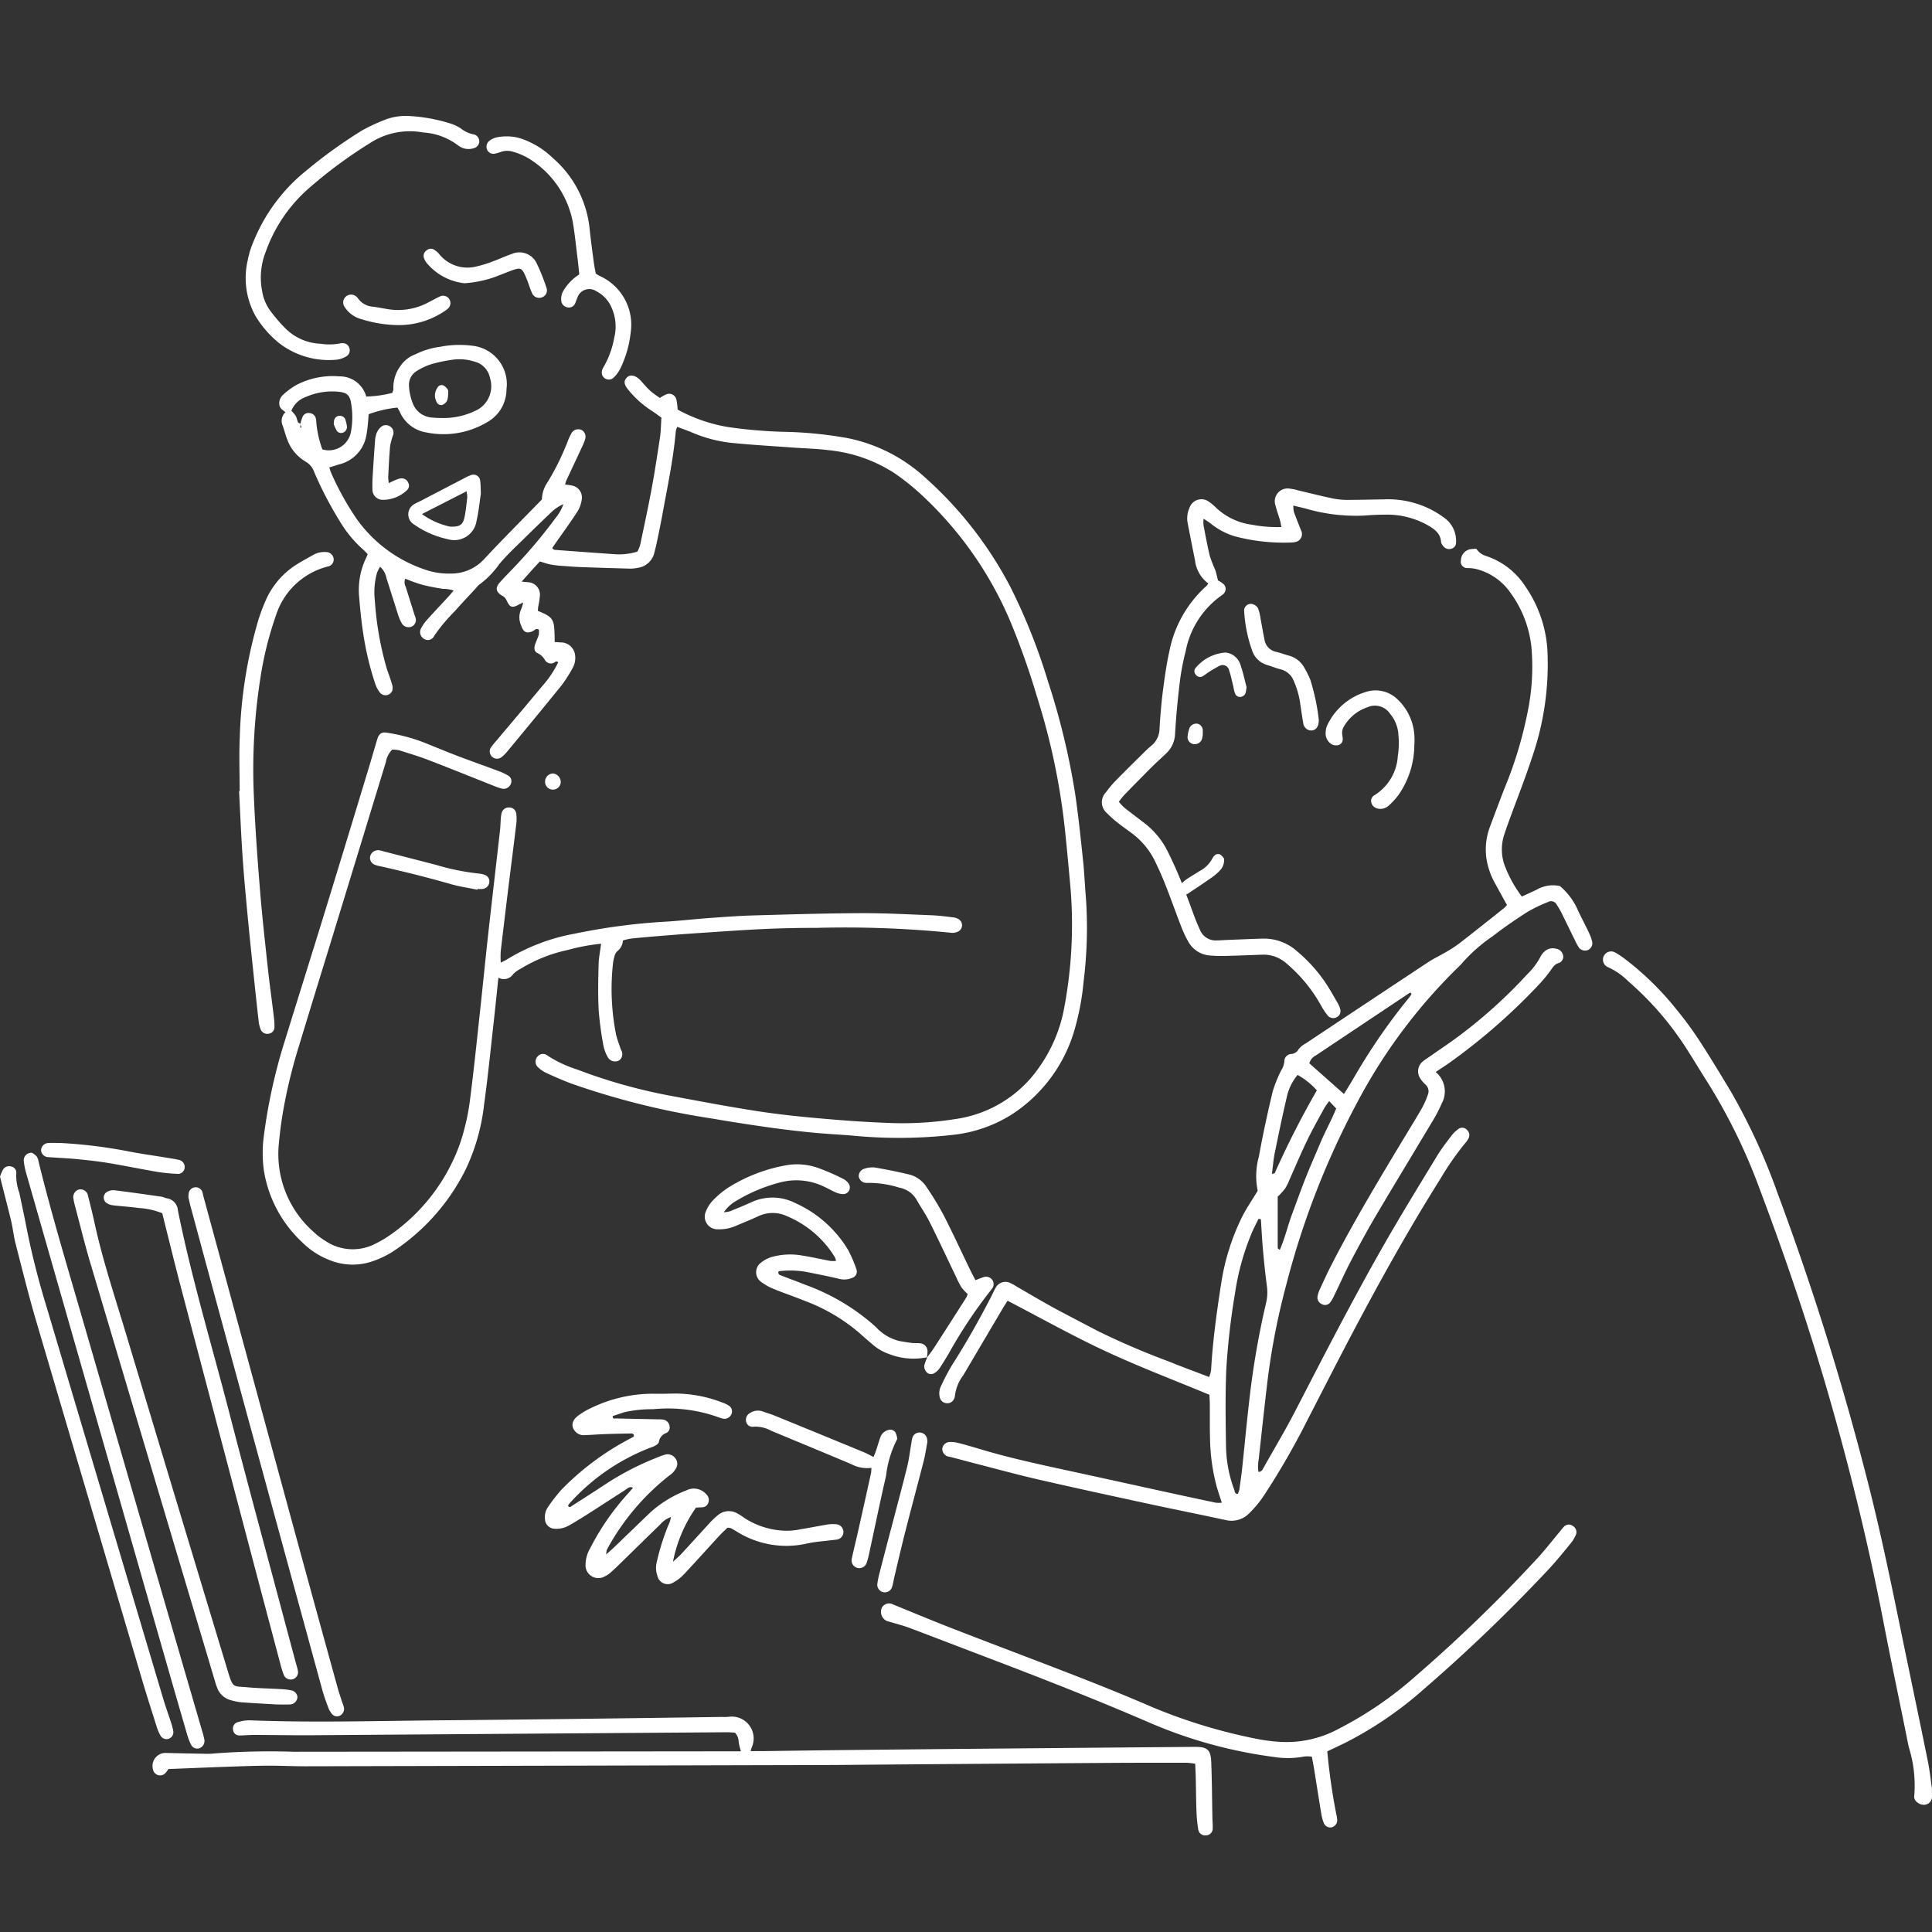
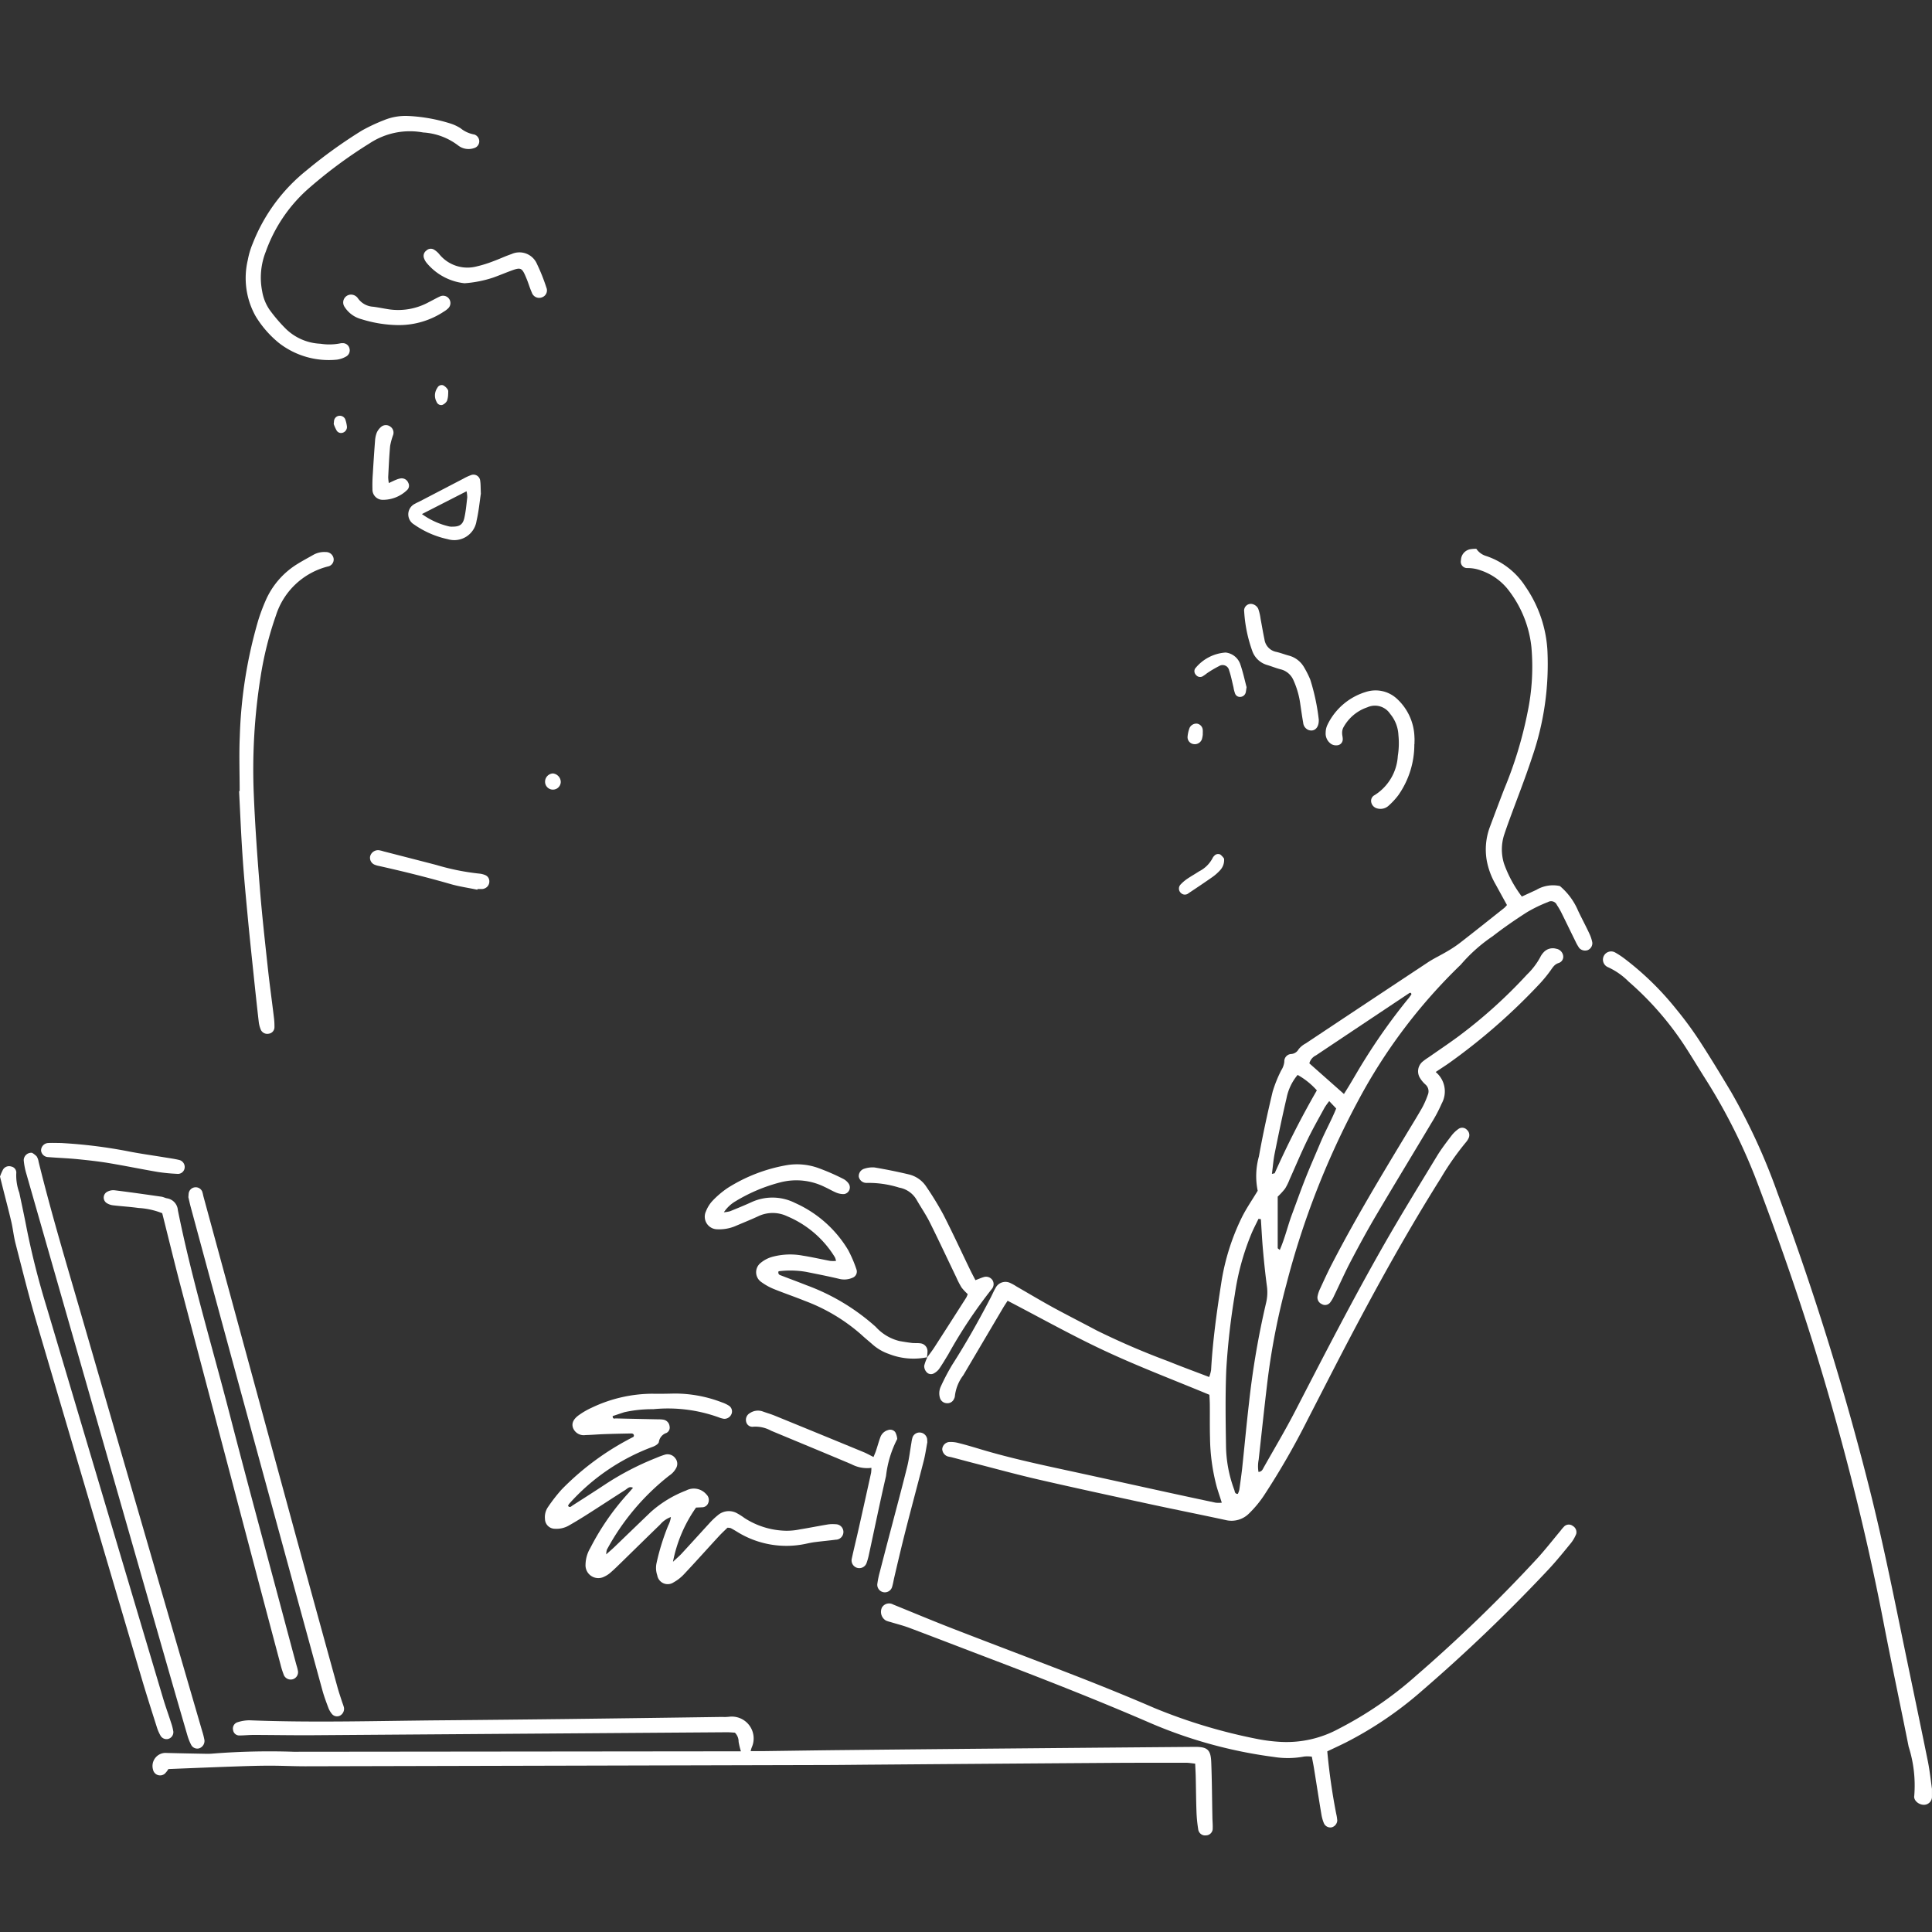
<svg xmlns="http://www.w3.org/2000/svg" width="100" height="100" viewBox="0 0 100 100">
  <rect x="0" y="0" width="100" height="100" fill="#333333" stroke="none" />
  <defs>
    <clipPath id="clip-path">
      <rect id="長方形_639" data-name="長方形 639" width="100" height="89" fill="#fff" />
    </clipPath>
  </defs>
  <g id="グループ_571" data-name="グループ 571" transform="translate(-3360 -1483)">
    <rect id="長方形_638" data-name="長方形 638" width="100" height="100" transform="translate(3360 1483)" fill="none" />
    <g id="グループ_548" data-name="グループ 548" transform="translate(3360 1489)">
      <g id="グループ_547" data-name="グループ 547" clip-path="url(#clip-path)">
-         <path id="パス_824" data-name="パス 824" d="M158.135,133.292c-.192-.128-.335-.233-.339-.444a.594.594,0,0,1,.213-.479,3.609,3.609,0,0,1,.675-.494,4.048,4.048,0,0,1,2.214-.445,1.419,1.419,0,0,1,1.4,1.044,6.05,6.05,0,0,0,1.35-.189c.027-.1.065-.157.055-.209a1.867,1.867,0,0,1,.358-1.174,1.608,1.608,0,0,1,.793-.619,3.982,3.982,0,0,1,1.261-.383,5.143,5.143,0,0,1,1.615-.062,2,2,0,0,1,1.826,2.268,1.945,1.945,0,0,1-.99,1.689,4.409,4.409,0,0,1-3.132.542,1.819,1.819,0,0,1-1.413-1.1,2.173,2.173,0,0,0-.111-.191,6.083,6.083,0,0,0-1.488.343c-.015.2-.024.378-.044.554a5.45,5.45,0,0,1-.084.592,1.876,1.876,0,0,1-1.38,1.446l-.528.163a3.1,3.1,0,0,0,.1.294,14.874,14.874,0,0,0,1.31,2.362,7.1,7.1,0,0,0,3.455,2.6,3.715,3.715,0,0,0,1.417.236,2.3,2.3,0,0,0,1.713-.727c.969-1.043,1.978-2.048,3.01-3.109a1.6,1.6,0,0,1,.263-.847,12.832,12.832,0,0,0,1.066-2.149,3.636,3.636,0,0,1,.2-.434.413.413,0,0,1,.523-.167.4.4,0,0,1,.188.46,1.8,1.8,0,0,1-.1.281c-.295.635-.593,1.268-.888,1.9a1.241,1.241,0,0,0-.051.188,2.779,2.779,0,0,1,.361.05.626.626,0,0,1,.5.714,1.547,1.547,0,0,1-.214.615c-.335.521-.7,1.023-1.057,1.532l-.261.375c.058.047.085.088.115.09q1.532.115,3.064.223a3.278,3.278,0,0,0,1.231-.129,1.927,1.927,0,0,0,.146-.352c.2-.959.41-1.918.588-2.882.164-.885.3-1.775.435-2.666.05-.334.051-.675.076-1.037-.192-.135-.364-.269-.548-.384a5.069,5.069,0,0,1-1.12-1c-.272-.314-.3-.5-.131-.683s.456-.14.72.144c.123.132.237.272.362.4a2.557,2.557,0,0,0,.268.242c.109.086.227.162.369.263a1.968,1.968,0,0,1,.3-.172.385.385,0,0,1,.56.274,4.316,4.316,0,0,1,.06.5,8.252,8.252,0,0,0,2.587.9,24.616,24.616,0,0,0,2.879.25,20.731,20.731,0,0,1,3.351.331,8.371,8.371,0,0,1,3.972,2.019,19.887,19.887,0,0,1,4.448,5.709,30.623,30.623,0,0,1,1.928,4.847,37.612,37.612,0,0,1,1.4,5.769c.172,1.147.29,2.3.413,3.457.072.677.1,1.358.157,2.036a22.409,22.409,0,0,1-.12,4.257,13.163,13.163,0,0,1-.41,2.3,7.8,7.8,0,0,1-3.28,4.59,7.12,7.12,0,0,1-3.037,1.071,24.937,24.937,0,0,1-5.233.044c-.7-.059-1.4-.091-2.1-.16q-1.138-.112-2.272-.271c-.953-.135-1.9-.281-2.853-.446a40.021,40.021,0,0,1-7.342-1.821c-.431-.163-.854-.348-1.273-.54a1.6,1.6,0,0,1-.441-.3.39.39,0,0,1-.035-.544.361.361,0,0,1,.534-.053,6.425,6.425,0,0,0,1.52.711,27.948,27.948,0,0,0,4.855,1.364c1.517.283,3.035.573,4.56.805,1.189.181,2.39.3,3.588.4q1.65.146,3.307.205a17.543,17.543,0,0,0,3.3-.212,6.327,6.327,0,0,0,4.284-2.64,7.746,7.746,0,0,0,1.324-3.127,23.225,23.225,0,0,0,.288-6.579c-.083-.917-.168-1.834-.266-2.749a34.884,34.884,0,0,0-1.428-6.742,39.325,39.325,0,0,0-1.378-3.9,19.055,19.055,0,0,0-4.631-6.593,12.514,12.514,0,0,0-1.361-1.088,7.654,7.654,0,0,0-3.43-1.2c-.616-.078-1.241-.09-1.861-.136-1.081-.08-2.165-.138-3.243-.251a7.1,7.1,0,0,1-1.968-.532c-.238-.1-.48-.184-.756-.288a1.3,1.3,0,0,0-.074.238c-.126,1.438-.429,2.849-.686,4.266-.093.512-.2,1.021-.306,1.53-.032.156-.078.31-.113.466a1.025,1.025,0,0,1-.875.8,1.755,1.755,0,0,1-.419.038q-1.264-.033-2.528-.079c-.281-.01-.561-.032-.842-.054a6.562,6.562,0,0,1-.658-.068c-.193-.035-.379-.1-.608-.17-.295.32-.6.654-.942,1.045.159.015.234.018.308.029a.644.644,0,0,1,.634.722,4.264,4.264,0,0,1-.083.532c-.012.077-.015.155-.022.228.842.358.864.4.872,1.614.132.008.266.022.4.024a.749.749,0,0,1,.659.672,1.072,1.072,0,0,1-.122.638,7.922,7.922,0,0,1-.544.863c-.944,1.17-1.9,2.328-2.862,3.488a1.8,1.8,0,0,1-.3.288.377.377,0,0,1-.545-.492,3.572,3.572,0,0,1,.3-.376c.787-.937,1.58-1.868,2.36-2.811a5.408,5.408,0,0,0,.836-1.242c-.11-.111-.173.015-.253.038a.362.362,0,0,1-.425-.143.833.833,0,0,0-.373-.362c-.186-.076-.213-.264-.142-.466.059-.169.139-.332.189-.5a.932.932,0,0,0,0-.263c-.144-.083-.2.025-.286.068-.324.166-.513.077-.626-.276a1.018,1.018,0,0,1,.008-.868,1.559,1.559,0,0,0,.093-.324c-.091.043-.138.062-.182.086-.384.216-.5.189-.681-.212a.5.5,0,0,0-.239-.234c-.316-.2-.345-.4-.1-.685.183-.213.386-.408.577-.613a26.387,26.387,0,0,0,2.331-2.753,2.176,2.176,0,0,0,.376-.68,2.208,2.208,0,0,0-.676.469q-.654.622-1.3,1.257c-.456.452-.934.888-1.342,1.38a4.468,4.468,0,0,1-1.025,1.051.925.925,0,0,0-.166.174c-.367.4-.742.79-1.1,1.2a8.991,8.991,0,0,0-1.078,1.289.356.356,0,0,1-.515.158.405.405,0,0,1-.152-.571,2.185,2.185,0,0,1,.313-.437c.348-.388.708-.766,1.061-1.15.092-.1.178-.2.3-.347a1.663,1.663,0,0,0-.555-.088c-.158-.029-.317-.051-.475-.082-.177-.035-.353-.071-.528-.116-.155-.04-.308-.088-.459-.141s-.326-.125-.487-.187a.5.5,0,0,0,.029.429c.146.478.3.955.448,1.432.018.057.045.112.06.17a.379.379,0,0,1-.15.419.413.413,0,0,1-.541-.1,2.169,2.169,0,0,1-.217-.489c-.2-.628-.4-1.26-.6-1.888a1.049,1.049,0,0,0-.33-.594,2.106,2.106,0,0,0-.158.309,3.716,3.716,0,0,0-.115,1.429,16.551,16.551,0,0,0,.586,3.426c.091.306.212.6.3.909a.607.607,0,0,1,.017.345.377.377,0,0,1-.638.1,1.551,1.551,0,0,1-.249-.473,15.455,15.455,0,0,1-.622-2.625c-.094-.613-.155-1.232-.205-1.85a3.858,3.858,0,0,1,.342-1.989c.033-.071.065-.142.1-.227a2.806,2.806,0,0,0-.212-.22,6.182,6.182,0,0,1-1.256-1.526,19.21,19.21,0,0,1-1.3-2.505,1,1,0,0,0-.439-.539,2.189,2.189,0,0,1-.971-1.185c-.085-.224-.142-.459-.225-.684a.614.614,0,0,1,.151-.7m.777.61q-.009.1-.018.2l.067-.009-.058-.185a2.082,2.082,0,0,1,.127-.4.339.339,0,0,1,.362-.162.357.357,0,0,1,.305.254,1.571,1.571,0,0,1,.036.3,5.62,5.62,0,0,0,.306,1.324,1.166,1.166,0,0,0,1.487-.944,4.168,4.168,0,0,0,.013-1.376c-.066-.482-.208-.623-.691-.666a3.391,3.391,0,0,0-1.7.288,1.226,1.226,0,0,0-.711.7,1.707,1.707,0,0,1,.222.261c.058.1.072.228.122.335.018.038.088.05.133.076m7.232-.3a3.784,3.784,0,0,0,1.79-.362,1.39,1.39,0,0,0,.784-1.693,1.089,1.089,0,0,0-.82-.866,2.511,2.511,0,0,0-1.071-.1,8.073,8.073,0,0,0-1.116.227,3.249,3.249,0,0,0-.759.346.834.834,0,0,0-.429.8,2.786,2.786,0,0,0,.189.873,1.139,1.139,0,0,0,1,.753,3.813,3.813,0,0,0,.436.022" transform="translate(-143.341 -117.949)" fill="#fff" fill-rule="evenodd" />
        <path id="パス_825" data-name="パス 825" d="M545.377,294.771c-.1-.321-.187-.566-.259-.815a10.3,10.3,0,0,1-.349-2.552c-.016-.56-.005-1.122-.01-1.683,0-.178-.014-.356-.021-.531-1.8-.749-3.6-1.431-5.345-2.242-1.724-.8-3.386-1.736-5.1-2.625-.078.122-.167.252-.247.388q-1.024,1.733-2.047,3.467a2.184,2.184,0,0,0-.437,1.1.324.324,0,0,1-.039.113.368.368,0,0,1-.382.234.381.381,0,0,1-.352-.279.828.828,0,0,1,.047-.587,11.187,11.187,0,0,1,.584-1.113c.725-1.131,1.382-2.3,2-3.492.083-.16.152-.328.243-.483a.574.574,0,0,1,.771-.266,2.38,2.38,0,0,1,.314.175c.643.37,1.28.751,1.93,1.107.739.4,1.492.783,2.235,1.178a39.3,39.3,0,0,0,3.7,1.592c.686.279,1.382.533,2.112.813a1.844,1.844,0,0,0,.1-.36c.083-1.5.29-2.988.521-4.472a11.743,11.743,0,0,1,1.068-3.426c.229-.463.528-.892.823-1.382a3.783,3.783,0,0,1,.064-1.78c.2-1.122.445-2.237.709-3.346a6.68,6.68,0,0,1,.446-1.109,1.014,1.014,0,0,0,.159-.444.376.376,0,0,1,.365-.4.472.472,0,0,0,.375-.248,1.2,1.2,0,0,1,.368-.3q3.157-2.1,6.319-4.193c.316-.209.664-.37.99-.564a6.268,6.268,0,0,0,.65-.428c.776-.6,1.545-1.216,2.315-1.826a1.514,1.514,0,0,0,.142-.152c-.2-.362-.4-.726-.6-1.092a3.851,3.851,0,0,1-.45-1.235,3.336,3.336,0,0,1,.166-1.714c.246-.656.49-1.312.743-1.965a20.867,20.867,0,0,0,1.205-3.956,11.559,11.559,0,0,0,.2-3.405,5.8,5.8,0,0,0-1.136-2.868,3.045,3.045,0,0,0-1.482-1.085,1.938,1.938,0,0,0-.7-.12.329.329,0,0,1-.327-.409.588.588,0,0,1,.516-.572,2.011,2.011,0,0,1,.279-.018.925.925,0,0,0,.482.365,3.859,3.859,0,0,1,2.057,1.585,6.459,6.459,0,0,1,1.141,3.308,14.749,14.749,0,0,1-.8,5.555c-.361,1.1-.791,2.182-1.188,3.272q-.134.366-.257.737a2.482,2.482,0,0,0,0,1.479,6.374,6.374,0,0,0,.921,1.7c.245-.113.5-.231.749-.345a1.689,1.689,0,0,1,1.22-.2,3.413,3.413,0,0,1,.947,1.287c.19.4.4.787.584,1.186a1.9,1.9,0,0,1,.148.453.389.389,0,0,1-.23.388.413.413,0,0,1-.442-.1,2.27,2.27,0,0,1-.206-.362c-.24-.484-.473-.972-.714-1.456a3.667,3.667,0,0,0-.241-.415.326.326,0,0,0-.464-.151,7.294,7.294,0,0,0-1.081.523c-.608.388-1.205.8-1.773,1.241a8.278,8.278,0,0,0-1.656,1.475,28.165,28.165,0,0,0-5.331,7.075,42.426,42.426,0,0,0-3.7,9.483,36.136,36.136,0,0,0-.983,5.063c-.16,1.331-.3,2.665-.448,4a1.777,1.777,0,0,0-.01.636c.178-.013.217-.135.271-.232.541-.96,1.106-1.907,1.612-2.884,1.509-2.917,3.008-5.84,4.639-8.693.875-1.53,1.8-3.032,2.715-4.538.228-.376.5-.726.766-1.077a1.7,1.7,0,0,1,.346-.328.332.332,0,0,1,.439.044.363.363,0,0,1,.086.437.945.945,0,0,1-.13.2,14.415,14.415,0,0,0-1.31,1.869c-1.7,2.7-3.241,5.484-4.723,8.3-.736,1.4-1.453,2.811-2.178,4.217a39.381,39.381,0,0,1-2.247,3.9,5.676,5.676,0,0,1-.763.923,1.279,1.279,0,0,1-1.216.354c-1.312-.285-2.63-.545-3.942-.829-1.92-.415-3.84-.83-5.754-1.27-1.113-.256-2.215-.559-3.321-.843-.389-.1-.775-.206-1.163-.307-.077-.02-.16-.027-.234-.054a.424.424,0,0,1-.262-.37.4.4,0,0,1,.34-.366,1.517,1.517,0,0,1,.473.043c.407.1.811.222,1.214.343,1.461.436,2.949.759,4.438,1.081,1.743.377,3.485.763,5.228,1.144q1.233.269,2.469.53a1.855,1.855,0,0,0,.3,0M547.4,280.1l-.121-.017c-.12.249-.249.493-.357.747a12.992,12.992,0,0,0-.869,3.171,36.425,36.425,0,0,0-.441,3.872c-.056,1.318-.036,2.64-.015,3.96a6.741,6.741,0,0,0,.432,2.287c.028.075.014.2.18.2a1.112,1.112,0,0,0,.077-.215c.052-.356.1-.712.143-1.07.121-1.133.224-2.268.356-3.4a43.115,43.115,0,0,1,.886-5.2,2.348,2.348,0,0,0,.04-.887c-.081-.614-.146-1.231-.2-1.847-.048-.532-.074-1.067-.109-1.6m4.3-6.48c.116-.186.2-.319.282-.454.267-.445.525-.9.8-1.335a30.617,30.617,0,0,1,2.225-3.12.966.966,0,0,0,.11-.142c.03-.057.131-.111.028-.189a.193.193,0,0,0-.059.015q-2.42,1.612-4.838,3.228a.634.634,0,0,0-.339.411l1.791,1.586m-.763.369a3.727,3.727,0,0,0-.238.333c-.306.562-.624,1.118-.9,1.693-.323.665-.608,1.348-.911,2.023a2.864,2.864,0,0,1-.238.483,3.829,3.829,0,0,1-.379.412c0,.9,0,1.781,0,2.66,0,.023.047.046.106.1.269-.611.411-1.249.638-1.856s.45-1.24.693-1.853.511-1.216.766-1.824.578-1.178.824-1.79l-.361-.381m-2.966,3.767c.11-.028.139-.027.145-.038a46.187,46.187,0,0,1,2.181-4.285,3.814,3.814,0,0,0-.995-.8,2.66,2.66,0,0,0-.573,1.2c-.224.952-.422,1.911-.616,2.87-.067.33-.091.669-.141,1.051" transform="translate(-482.139 -222.996)" fill="#fff" fill-rule="evenodd" />
-         <path id="パス_826" data-name="パス 826" d="M160.794,361.53c.13-.065.22-.1.3-.152a10.168,10.168,0,0,1,3.519-1.344,31.959,31.959,0,0,1,4.709-.623c.741-.044,1.48-.131,2.221-.185.781-.057,1.563-.117,2.346-.139,1.848-.053,3.7-.108,5.544-.117,1.225-.005,2.45.062,3.675.11.381.015.76.066,1.139.112a.643.643,0,0,1,.274.107.365.365,0,0,1-.023.607.675.675,0,0,1-.465.072,55.189,55.189,0,0,0-6.861-.247c-.884,0-1.769.016-2.652.055-1.063.047-2.125.124-3.187.194-.721.047-1.442.1-2.163.159q-.811.064-1.62.145a3.51,3.51,0,0,0-.432.1.759.759,0,0,1-.291.558.466.466,0,0,0-.139.251,1.92,1.92,0,0,0-.086.411,12.106,12.106,0,0,0,.162,3.646c.056.252.155.495.236.741.012.038.037.071.05.109a.4.4,0,0,1-.118.485.43.43,0,0,1-.582-.138,1.909,1.909,0,0,1-.237-.61,16.513,16.513,0,0,1-.248-1.842c-.042-.778-.025-1.561-.006-2.342.008-.354.081-.708.129-1.1a10.28,10.28,0,0,0-1.72.322,7.734,7.734,0,0,0-2.447.975,1.409,1.409,0,0,0-.387.281.578.578,0,0,1-.76.18c-.084.795-.16,1.55-.244,2.305-.16,1.432-.305,2.866-.5,4.294a10.569,10.569,0,0,1-.953,3.333,10.871,10.871,0,0,1-3.645,4.162,4.787,4.787,0,0,1-1.182.586,3.152,3.152,0,0,1-2.236-.073,4.079,4.079,0,0,1-1.4-.917,6.469,6.469,0,0,1-1.976-3.695,6.586,6.586,0,0,1-.013-1.737,28.554,28.554,0,0,1,1.108-5.035c.667-2.16,1.346-4.316,2.011-6.477q1.129-3.671,2.242-7.348c.174-.572.341-1.145.51-1.719.088-.3.225-.411.522-.359a9.233,9.233,0,0,1,1.857.488c.614.245,1.225.5,1.843.735.674.257,1.355.495,2.031.748a3.125,3.125,0,0,1,.541.252.337.337,0,0,1,.128.423.4.4,0,0,1-.432.254,2.542,2.542,0,0,1-.4-.131c-1.137-.449-2.27-.91-3.411-1.348-.5-.194-1.022-.35-1.538-.513a1.677,1.677,0,0,0-.359-.033,1.166,1.166,0,0,0-.326.635q-1.262,4.133-2.528,8.265c-.656,2.143-1.32,4.283-1.969,6.427a27.01,27.01,0,0,0-.854,3.557c-.085.533-.153,1.07-.2,1.608a5.369,5.369,0,0,0,1.8,4.463,3.6,3.6,0,0,0,.619.474,2.537,2.537,0,0,0,2.633.12,5.363,5.363,0,0,0,.723-.43,9.725,9.725,0,0,0,3.6-4.7,11.621,11.621,0,0,0,.534-2.337c.189-1.469.341-2.942.5-4.414.15-1.373.284-2.748.436-4.121.2-1.79.41-3.579.612-5.369.022-.2.024-.4.04-.6a1.454,1.454,0,0,1,.044-.3.381.381,0,0,1,.409-.283.363.363,0,0,1,.352.346,2.265,2.265,0,0,1,0,.479c-.129,1.073-.266,2.145-.4,3.218q-.208,1.7-.409,3.4a5.462,5.462,0,0,0,0,.577" transform="translate(-134.877 -317.705)" fill="#fff" fill-rule="evenodd" />
        <path id="パス_827" data-name="パス 827" d="M117.186,909.139c.222,0,.421,0,.62,0,1.407-.018,2.813-.041,4.219-.055q4.31-.045,8.62-.083,4.762-.043,9.524-.082c.655-.005.835.139.861.783.038.94.041,1.882.06,2.823,0,.2.024.4.016.6a.352.352,0,0,1-.32.373.364.364,0,0,1-.431-.322,7.193,7.193,0,0,1-.088-.9c-.022-.6-.025-1.2-.039-1.8-.005-.217-.018-.434-.029-.689-.177-.018-.33-.046-.482-.047-1.246,0-2.492,0-3.738.007q-6.148.042-12.3.091c-.844.006-1.688.017-2.532.02q-13.5.035-27.006.066c-.623,0-1.245-.033-1.868-.031-.642,0-1.285.024-1.927.046-1.083.038-2.165.083-3.293.128a1.217,1.217,0,0,1-.181.235.374.374,0,0,1-.613-.2.677.677,0,0,1,.711-.868q.993.025,1.986.042a3.259,3.259,0,0,0,.422-.012,37.481,37.481,0,0,1,4.156-.092l22.546-.023h.607a3.871,3.871,0,0,1-.12-.494.649.649,0,0,0-.193-.472c-.119-.006-.277-.023-.434-.021q-10.7.076-21.4.154c-1.025.007-2.049-.013-3.074-.015-.241,0-.481.026-.722.027a.32.32,0,0,1-.341-.274.341.341,0,0,1,.2-.4,2.024,2.024,0,0,1,.644-.111c3.355.133,6.71.026,10.064,0q3.1-.028,6.209-.064,4.1-.05,8.2-.11a2.09,2.09,0,0,0,.361-.01,1.132,1.132,0,0,1,1.164,1.592,1.491,1.491,0,0,0-.055.192" transform="translate(-78.337 -824.501)" fill="#fff" fill-rule="evenodd" />
        <path id="パス_828" data-name="パス 828" d="M314.519,733.1c.206-.193.323-.29.426-.4.49-.53.974-1.066,1.464-1.6a3.81,3.81,0,0,1,.436-.413.871.871,0,0,1,1.014-.082,3.276,3.276,0,0,1,.354.228,4.1,4.1,0,0,0,2.1.661,3.274,3.274,0,0,0,.775-.07c.475-.076.947-.172,1.422-.251a1.628,1.628,0,0,1,.42-.015.4.4,0,1,1,.018.8c-.358.046-.717.079-1.075.124-.159.02-.316.053-.472.087a4.827,4.827,0,0,1-3.579-.629c-.1-.06-.206-.124-.312-.179a.688.688,0,0,0-.173-.022c-.13.128-.291.274-.438.434-.6.649-1.186,1.308-1.79,1.95a2.191,2.191,0,0,1-.559.443.547.547,0,0,1-.846-.363,1.184,1.184,0,0,1-.034-.649,11.846,11.846,0,0,1,.607-1.945,1.262,1.262,0,0,0,.132-.424,1.327,1.327,0,0,0-.561.394c-.664.641-1.321,1.289-1.981,1.933-.187.182-.372.366-.569.537a1.324,1.324,0,0,1-.35.228.663.663,0,0,1-.957-.632,1.741,1.741,0,0,1,.247-.856,12.976,12.976,0,0,1,1.9-2.764c.105-.111.2-.229.311-.351-.189-.1-.291.042-.4.109-.628.4-1.247.806-1.872,1.205-.338.216-.679.427-1.028.625a1.29,1.29,0,0,1-.751.179.513.513,0,0,1-.506-.5.918.918,0,0,1,.159-.628,8.572,8.572,0,0,1,.7-.9,14.072,14.072,0,0,1,3.4-2.56c.1-.059.213-.11.318-.168.014-.008.018-.035.026-.052,0-.11-.079-.126-.159-.124-.461.009-.923.018-1.384.035-.321.011-.642.041-.963.048a.594.594,0,0,1-.638-.352c-.1-.246.006-.483.323-.7a3.842,3.842,0,0,1,.625-.359,7.362,7.362,0,0,1,3.138-.729c.381.008.764,0,1.145-.009a6.782,6.782,0,0,1,2.47.457,1.676,1.676,0,0,1,.375.181.354.354,0,0,1,.115.43.4.4,0,0,1-.382.24,1.31,1.31,0,0,1-.287-.081,7.754,7.754,0,0,0-3.378-.417,6.577,6.577,0,0,0-1.493.155c-.207.066-.411.138-.606.2,0,.18.109.121.166.122.743.019,1.486.033,2.229.048a1.332,1.332,0,0,1,.24.019.384.384,0,0,1,.308.329.313.313,0,0,1-.162.357.577.577,0,0,0-.39.469c-.021.1-.19.2-.312.245a10.836,10.836,0,0,0-4.328,2.95.506.506,0,0,0-.062.106c.089.128.169.025.237-.019.575-.367,1.15-.734,1.718-1.11a14.566,14.566,0,0,1,2.613-1.352,4.325,4.325,0,0,1,.451-.167.491.491,0,0,1,.534.188.451.451,0,0,1,.044.506,1.061,1.061,0,0,1-.358.39,12.261,12.261,0,0,0-3.229,3.838.978.978,0,0,0-.033.24c.181-.162.311-.273.434-.391q.933-.9,1.864-1.795a5.947,5.947,0,0,1,1.84-1.121.85.85,0,0,1,1.044.2.4.4,0,0,1,.1.442.339.339,0,0,1-.323.228c-.1.006-.2.009-.31.015a7.258,7.258,0,0,0-1.192,2.795" transform="translate(-279.684 -658.264)" fill="#fff" fill-rule="evenodd" />
-         <path id="パス_829" data-name="パス 829" d="M628.191,216.179a1.722,1.722,0,0,1-.69-1.2c-.132-.646-.258-1.293-.384-1.941a1.307,1.307,0,0,1,.094-.765.652.652,0,0,1,1.035-.307,2.246,2.246,0,0,1,.323.269,3.319,3.319,0,0,0,1.868.9,6.987,6.987,0,0,0,1.534.121c-.028-.14-.043-.251-.074-.357-.072-.25-.168-.494-.226-.746a.662.662,0,0,1,.741-.882,2.358,2.358,0,0,1,.411.084c.585.137,1.167.286,1.755.411a3.814,3.814,0,0,0,.774.085c.663,0,1.326-.019,1.988-.028a4.859,4.859,0,0,1,3.142,1.016,1.461,1.461,0,0,1,.529,1.219.315.315,0,0,1-.231.318.378.378,0,0,1-.429-.132.46.46,0,0,1-.115-.207c-.028-.5-.407-.713-.772-.92a4.324,4.324,0,0,0-2.2-.5c-.341,0-.683.021-1.024.047a9.294,9.294,0,0,1-3.033-.369c-.188-.049-.378-.091-.619-.148a1.56,1.56,0,0,0,.033.335c.116.319.245.633.369.949a.414.414,0,0,1-.3.6.743.743,0,0,1-.179.025,9.914,9.914,0,0,1-2.922-.312,3.587,3.587,0,0,1-1.271-.666,4.157,4.157,0,0,0-.377-.25,2.079,2.079,0,0,0,0,.335c.1.53.2,1.062.324,1.587a7.6,7.6,0,0,0,.28.722c.057.162.09.333.146.548a1.462,1.462,0,0,1,.282.187.346.346,0,0,1-.022.529.318.318,0,0,1-.046.039,4.587,4.587,0,0,0-1.886,2.9,12.539,12.539,0,0,0-.331,1.828c-.1.814-.169,1.633-.22,2.451a1.445,1.445,0,0,1-.451,1.012c-.247.235-.5.461-.743.7q-.744.745-1.474,1.5a3.712,3.712,0,0,0-.241.312,2.8,2.8,0,0,0,.28.3c.33.262.668.513,1,.769a4.2,4.2,0,0,1,1.228,1.461c.259.518.5,1.048.715,1.585.263.649.492,1.311.741,1.965.071.187.157.368.236.552a.872.872,0,0,0,.86.543c.18,0,.361-.017.541-.024.622-.024,1.244-.053,1.866-.07a2.569,2.569,0,0,1,1.763.661,7.9,7.9,0,0,1,1.449,1.6c.236.348.439.717.65,1.081a1.245,1.245,0,0,1,.134.33.351.351,0,0,1-.193.4.371.371,0,0,1-.444-.073,3.017,3.017,0,0,1-.338-.493,7.718,7.718,0,0,0-1.458-1.9c-.117-.11-.233-.222-.357-.323a1.782,1.782,0,0,0-1.212-.452c-.622.022-1.244.049-1.866.063a7.2,7.2,0,0,1-.9-.021,1.391,1.391,0,0,1-1.11-.732,5.763,5.763,0,0,1-.356-.759c-.282-.727-.542-1.463-.828-2.189-.161-.409-.343-.811-.534-1.207a3.974,3.974,0,0,0-1.225-1.461c-.225-.168-.457-.327-.675-.5a5.333,5.333,0,0,1-.583-.519.734.734,0,0,1-.051-1.079,5.37,5.37,0,0,1,.5-.6c.462-.473.935-.937,1.405-1.4.143-.141.286-.283.441-.409a1.156,1.156,0,0,0,.426-.887c.039-.639.089-1.279.17-1.913.092-.713.191-1.429.347-2.13A6.108,6.108,0,0,1,628.1,216.3a.819.819,0,0,0,.087-.125" transform="translate(-565.647 -191.977)" fill="#fff" fill-rule="evenodd" />
        <path id="パス_830" data-name="パス 830" d="M922.745,516.992c0,.21,0,.29,0,.37a.416.416,0,0,1-.46.439c-.251-.02-.5-.239-.456-.467a6.608,6.608,0,0,0-.291-2.54c-.428-2.158-.889-4.309-1.306-6.469-.732-3.792-1.642-7.541-2.7-11.256-1.071-3.774-2.326-7.486-3.71-11.156a29.793,29.793,0,0,0-2.716-5.544c-.4-.625-.777-1.263-1.182-1.883a16.037,16.037,0,0,0-2.882-3.294,3.609,3.609,0,0,0-1.08-.75.424.424,0,1,1,.381-.757,4.254,4.254,0,0,1,.5.33,15.175,15.175,0,0,1,2.661,2.6,18.652,18.652,0,0,1,1.177,1.594c.579.889,1.132,1.8,1.674,2.708a31.957,31.957,0,0,1,2.4,5.233,146.131,146.131,0,0,1,4.771,15.346c.614,2.445,1.121,4.912,1.628,7.381.459,2.233.931,4.463,1.384,6.7.1.509.153,1.028.209,1.416" transform="translate(-822.747 -430.387)" fill="#fff" fill-rule="evenodd" />
        <path id="パス_831" data-name="パス 831" d="M520.914,810.46a31.85,31.85,0,0,0,.461,3.222,2.125,2.125,0,0,1,.055.353.393.393,0,0,1-.287.348.365.365,0,0,1-.4-.2,2.056,2.056,0,0,1-.133-.459c-.132-.789-.254-1.581-.381-2.37-.032-.2-.072-.393-.116-.628a1.687,1.687,0,0,0-.4-.007,4.5,4.5,0,0,1-1.559.022,24.066,24.066,0,0,1-6.525-1.811c-2.743-1.184-5.524-2.272-8.316-3.334-1.349-.513-2.694-1.034-4.045-1.542-.317-.119-.649-.2-.974-.3a1.244,1.244,0,0,1-.228-.075.523.523,0,0,1-.2-.68.428.428,0,0,1,.574-.15c1.021.414,2.037.841,3.065,1.24,2.167.841,4.343,1.658,6.508,2.5,1.325.518,2.644,1.053,3.95,1.618a28.105,28.105,0,0,0,5.4,1.617,8.714,8.714,0,0,0,1.076.133,5.656,5.656,0,0,0,3.072-.678,19.222,19.222,0,0,0,4.009-2.752,78.06,78.06,0,0,0,6.307-6.112c.4-.445.773-.921,1.158-1.382a2.05,2.05,0,0,1,.194-.227.341.341,0,0,1,.444-.021.371.371,0,0,1,.175.411,1.876,1.876,0,0,1-.266.465c-.381.466-.759.935-1.169,1.374a85.805,85.805,0,0,1-6.512,6.248,19.2,19.2,0,0,1-3.97,2.705c-.32.16-.646.309-.974.466" transform="translate(-452.213 -725.801)" fill="#fff" fill-rule="evenodd" />
        <path id="パス_832" data-name="パス 832" d="M409.818,604.3a3.479,3.479,0,0,1-2-.17,2.515,2.515,0,0,1-.827-.48c-.195-.173-.4-.336-.59-.514a9.362,9.362,0,0,0-2.926-1.751c-.52-.211-1.052-.391-1.571-.6a3.035,3.035,0,0,1-.681-.375.614.614,0,0,1-.037-.988,1.622,1.622,0,0,1,.575-.308,3.542,3.542,0,0,1,1.612-.069c.475.074.944.184,1.416.272a1.769,1.769,0,0,0,.3,0,.83.83,0,0,0-.056-.186,5.289,5.289,0,0,0-2.466-2.123,1.747,1.747,0,0,0-1.511,0c-.4.185-.81.348-1.216.522a2.155,2.155,0,0,1-.882.15.653.653,0,0,1-.6-.932,1.724,1.724,0,0,1,.308-.509,4.733,4.733,0,0,1,.818-.7,8.394,8.394,0,0,1,3.126-1.19,3.267,3.267,0,0,1,1.544.153,11.534,11.534,0,0,1,1.32.574.77.77,0,0,1,.266.234.349.349,0,0,1-.238.548.963.963,0,0,1-.4-.076c-.2-.082-.395-.2-.594-.29a3.3,3.3,0,0,0-2.282-.246,8.564,8.564,0,0,0-2.32.972,1.854,1.854,0,0,0-.621.58,1.664,1.664,0,0,0,.313-.05c.371-.151.741-.3,1.107-.468a2.6,2.6,0,0,1,2.266.038,6.1,6.1,0,0,1,2.747,2.436,6.571,6.571,0,0,1,.425.99.342.342,0,0,1-.2.445,1.06,1.06,0,0,1-.7.054c-.565-.134-1.136-.246-1.706-.36a4.835,4.835,0,0,0-1.417-.031.142.142,0,0,0,.094.206c.448.174.9.339,1.347.517a11.066,11.066,0,0,1,3.586,2.156,2.432,2.432,0,0,0,1.221.732c.215.038.432.074.649.1.139.016.283,0,.421.018a.412.412,0,0,1,.385.452,2.621,2.621,0,0,1-.031.3Z" transform="translate(-361.817 -540.052)" fill="#fff" fill-rule="evenodd" />
        <path id="パス_833" data-name="パス 833" d="M13.817,587.866a1.069,1.069,0,0,1,.241.186.744.744,0,0,1,.1.28c.674,2.74,1.491,5.44,2.275,8.149q3.088,10.664,6.192,21.323a3.792,3.792,0,0,1,.117.465.406.406,0,0,1-.272.421.357.357,0,0,1-.412-.171,2.658,2.658,0,0,1-.2-.5q-.554-1.9-1.1-3.806-3.621-12.634-7.237-25.269a3.494,3.494,0,0,1-.134-.7.391.391,0,0,1,.431-.378" transform="translate(-12.159 -534.197)" fill="#fff" fill-rule="evenodd" />
-         <path id="パス_834" data-name="パス 834" d="M51.966,635.247c-.528-.032-1.15-.063-1.771-.109a3.059,3.059,0,0,1-.53-.107,1.024,1.024,0,0,1-.7-.614,3.269,3.269,0,0,1-.135-.4q-3.225-10.812-6.445-21.625c-.29-.977-.531-1.969-.793-2.955a3,3,0,0,1-.076-.352.407.407,0,0,1,.258-.481.39.39,0,0,1,.493.318c.119.464.235.93.337,1.4.423,1.938,1.051,3.818,1.621,5.714q2.637,8.764,5.289,17.523c.26.865.282.736.972.8.6.057,1.2.062,1.8.1a3.068,3.068,0,0,1,.533.069.387.387,0,0,1,.289.344.407.407,0,0,1-.336.373c-.239.021-.481.005-.815.005" transform="translate(-37.712 -553.028)" fill="#fff" fill-rule="evenodd" />
        <path id="パス_835" data-name="パス 835" d="M0,596.04a2.475,2.475,0,0,1,.159-.369.367.367,0,0,1,.422-.154.32.32,0,0,1,.261.353,2.617,2.617,0,0,0,.156,1c.133.626.268,1.251.388,1.879a41.548,41.548,0,0,0,1.035,4.066q3.009,10.117,6.022,20.233c.126.421.277.835.411,1.254a2.707,2.707,0,0,1,.118.462.364.364,0,0,1-.243.374.357.357,0,0,1-.417-.157,2.148,2.148,0,0,1-.191-.437c-.266-.838-.535-1.676-.784-2.519Q4.6,612.765,1.868,603.5c-.388-1.323-.719-2.663-1.064-4-.095-.367-.131-.749-.217-1.119-.14-.6-.3-1.2-.451-1.8-.044-.174-.087-.348-.136-.545" transform="translate(0 -541.138)" fill="#fff" fill-rule="evenodd" />
        <path id="パス_836" data-name="パス 836" d="M106.442,607.922c.008-.1.009-.144.014-.183a.367.367,0,0,1,.7-.115,1.816,1.816,0,0,1,.059.232q2.371,8.71,4.743,17.42,1.1,4.022,2.21,8.039c.064.231.143.458.216.686.037.114.085.225.112.342a.4.4,0,0,1-.194.406.34.34,0,0,1-.435-.087,1.143,1.143,0,0,1-.178-.308c-.112-.3-.225-.6-.309-.907q-2.067-7.55-4.126-15.1-1.348-4.948-2.686-9.9c-.052-.192-.093-.387-.125-.522" transform="translate(-96.692 -551.955)" fill="#fff" fill-rule="evenodd" />
        <path id="パス_837" data-name="パス 837" d="M61.642,610.271A3.9,3.9,0,0,0,60.415,610c-.436-.062-.878-.086-1.316-.138a.792.792,0,0,1-.333-.117.34.34,0,0,1,.044-.592.657.657,0,0,1,.344-.072c.816.1,1.631.218,2.445.334.1.014.19.067.288.085a.667.667,0,0,1,.564.612c.715,3.554,1.767,7.022,2.673,10.528.9,3.487,1.847,6.962,2.774,10.442q.332,1.247.668,2.493c.031.116.071.23.092.348a.382.382,0,0,1-.264.471.388.388,0,0,1-.475-.267,4.4,4.4,0,0,1-.159-.515q-.548-2.059-1.093-4.119-2.03-7.69-4.056-15.38c-.331-1.257-.637-2.521-.969-3.842" transform="translate(-53.245 -553.475)" fill="#fff" fill-rule="evenodd" />
        <path id="パス_838" data-name="パス 838" d="M135.083,259.62c0-.941-.036-1.884.007-2.824a23.829,23.829,0,0,1,.962-6.032,9.842,9.842,0,0,1,.356-.955,4.175,4.175,0,0,1,1.657-1.933c.272-.17.556-.32.835-.479a1.141,1.141,0,0,1,.638-.143.4.4,0,0,1,.411.358.367.367,0,0,1-.3.389,3.8,3.8,0,0,0-2.686,2.529,17.918,17.918,0,0,0-.8,3.2,30.586,30.586,0,0,0-.347,6.108c.066,1.62.185,3.238.315,4.855.109,1.357.261,2.71.407,4.064.093.855.212,1.708.315,2.563a3.639,3.639,0,0,1,.031.538.34.34,0,0,1-.3.327.368.368,0,0,1-.4-.192,1.537,1.537,0,0,1-.111-.4c-.092-.8-.177-1.592-.26-2.388-.108-1.035-.219-2.071-.316-3.107-.1-1.057-.2-2.114-.269-3.172-.075-1.1-.118-2.2-.175-3.3h.035" transform="translate(-122.678 -224.68)" fill="#fff" fill-rule="evenodd" />
        <path id="パス_839" data-name="パス 839" d="M750.545,478.3a1.3,1.3,0,0,1,.31,1.625,7.689,7.689,0,0,1-.532,1.007c-.954,1.6-1.924,3.19-2.87,4.794-.458.776-.887,1.569-1.306,2.366-.307.584-.573,1.189-.862,1.783a1.743,1.743,0,0,1-.21.358.335.335,0,0,1-.436.073.371.371,0,0,1-.212-.4,1.644,1.644,0,0,1,.136-.4c.2-.435.4-.873.622-1.3,1.177-2.278,2.5-4.473,3.825-6.669.279-.463.565-.923.832-1.392a4.44,4.44,0,0,0,.289-.657.469.469,0,0,0-.124-.548,1.479,1.479,0,0,1-.269-.32.655.655,0,0,1,.136-.868,2.934,2.934,0,0,1,.293-.21c.509-.356,1.023-.7,1.525-1.069a25.6,25.6,0,0,0,3.572-3.216,3.7,3.7,0,0,0,.689-.9.944.944,0,0,1,.168-.247.638.638,0,0,1,.658-.193.434.434,0,0,1,.361.358.338.338,0,0,1-.233.38c-.217.068-.308.231-.425.395a7.028,7.028,0,0,1-.531.651,31.409,31.409,0,0,1-4.6,4.049c-.241.178-.5.337-.806.546" transform="translate(-676.231 -428.81)" fill="#fff" fill-rule="evenodd" />
        <path id="パス_840" data-name="パス 840" d="M147.346.005a8.622,8.622,0,0,1,2.179.4,2.253,2.253,0,0,1,.487.233,1.549,1.549,0,0,0,.7.322.145.145,0,0,1,.057.02.373.373,0,0,1,.212.337.366.366,0,0,1-.276.351.873.873,0,0,1-.8-.126,3.314,3.314,0,0,0-1.828-.685,3.78,3.78,0,0,0-2.761.555,23.935,23.935,0,0,0-3.232,2.4,7.859,7.859,0,0,0-2.153,3.213,3.647,3.647,0,0,0-.185,2.064,2.377,2.377,0,0,0,.376.938,8.037,8.037,0,0,0,.855,1,2.73,2.73,0,0,0,1.785.765,2.918,2.918,0,0,0,1.016-.018.43.43,0,0,1,.119-.011.35.35,0,0,1,.361.256.367.367,0,0,1-.149.422,1.292,1.292,0,0,1-.5.175,4.206,4.206,0,0,1-2.99-.858,5.367,5.367,0,0,1-1.219-1.4,4.042,4.042,0,0,1-.4-2.9,4.168,4.168,0,0,1,.257-.86,9.084,9.084,0,0,1,2.781-3.777A25.2,25.2,0,0,1,144.91.754a9.265,9.265,0,0,1,1.138-.534,2.932,2.932,0,0,1,1.3-.214" transform="translate(-126.174 0)" fill="#fff" fill-rule="evenodd" />
-         <path id="パス_841" data-name="パス 841" d="M280.529,18.61a1.183,1.183,0,0,0,.19.123,2.77,2.77,0,0,1,1.623,2.933,5.715,5.715,0,0,1-.521,1.838,1.743,1.743,0,0,1-.386.522.366.366,0,0,1-.579-.189.476.476,0,0,1,.055-.336,4.625,4.625,0,0,0,.579-1.567,2.369,2.369,0,0,0-.127-1.528,1.69,1.69,0,0,0-.794-.869.649.649,0,0,0-.989.333c-.052.107-.076.23-.135.332a.353.353,0,0,1-.359.169.392.392,0,0,1-.333-.3.834.834,0,0,1,.113-.575,2.526,2.526,0,0,1,.813-.833c-.03-.3-.057-.611-.1-.925-.073-.595-.133-1.193-.234-1.783A4.942,4.942,0,0,0,277,12.622a3.428,3.428,0,0,0-.716-.3,1.009,1.009,0,0,0-.65-.005,2.49,2.49,0,0,1-.345.1.368.368,0,0,1-.387-.224.4.4,0,0,1,.112-.438,1.019,1.019,0,0,1,.372-.182,2.506,2.506,0,0,1,1.248.047,4.361,4.361,0,0,1,1.681,1.021,5.58,5.58,0,0,1,1.892,3.579c.061.6.142,1.191.22,1.785.028.215.074.428.106.613" transform="translate(-249.697 -10.458)" fill="#fff" fill-rule="evenodd" />
        <path id="パス_842" data-name="パス 842" d="M488.773,605.909c.128-.178.264-.351.383-.535q.83-1.286,1.652-2.578a1.146,1.146,0,0,0,.073-.176,2.63,2.63,0,0,1-.319-.341,4.415,4.415,0,0,1-.275-.532c-.46-.955-.907-1.916-1.381-2.865-.2-.393-.449-.756-.668-1.137a1.3,1.3,0,0,0-.905-.636,5.263,5.263,0,0,0-1.656-.244.331.331,0,0,1-.06,0,.4.4,0,0,1-.375-.327.4.4,0,0,1,.288-.408,1.336,1.336,0,0,1,.531-.064c.592.1,1.181.219,1.765.358a1.487,1.487,0,0,1,.915.643,16.182,16.182,0,0,1,.875,1.432c.483.943.926,1.907,1.388,2.861.086.178.18.352.276.54.167-.062.31-.128.461-.169a.4.4,0,0,1,.42.165.391.391,0,0,1-.025.45,24.8,24.8,0,0,0-2.26,3.39c-.156.256-.308.516-.479.762a.827.827,0,0,1-.269.226.3.3,0,0,1-.383-.073.461.461,0,0,1-.116-.32,1.959,1.959,0,0,1,.166-.442l-.02.022" transform="translate(-440.792 -541.638)" fill="#fff" fill-rule="evenodd" />
        <path id="パス_843" data-name="パス 843" d="M427.985,736.988a1.737,1.737,0,0,1-1.032-.188c-1.384-.584-2.774-1.157-4.161-1.735a1.666,1.666,0,0,0-.922-.206.328.328,0,0,1-.365-.25.4.4,0,0,1,.2-.46.742.742,0,0,1,.635-.088c.206.077.42.135.624.218q2.309.942,4.615,1.893c.165.068.322.158.516.254.045-.113.1-.233.139-.356.076-.227.136-.459.221-.682a.584.584,0,0,1,.386-.353.328.328,0,0,1,.38.106.951.951,0,0,1,.1.327.081.081,0,0,1-.014.057,5.521,5.521,0,0,0-.564,1.884c-.312,1.344-.588,2.7-.881,4.044a3.341,3.341,0,0,1-.127.463.4.4,0,0,1-.487.247.4.4,0,0,1-.28-.467c.11-.508.236-1.012.35-1.52q.329-1.463.651-2.928a2.291,2.291,0,0,0,.017-.261" transform="translate(-382.882 -667.012)" fill="#fff" fill-rule="evenodd" />
        <path id="パス_844" data-name="パス 844" d="M753.652,328.438a4.568,4.568,0,0,1-.83,2.646,3.8,3.8,0,0,1-.529.566.623.623,0,0,1-.569.115.415.415,0,0,1-.306-.334.333.333,0,0,1,.179-.353,2.571,2.571,0,0,0,1.2-2.03,4.125,4.125,0,0,0,.031-1.075,1.838,1.838,0,0,0-.428-1.1.943.943,0,0,0-1.178-.341,2.214,2.214,0,0,0-1.253,1.064.615.615,0,0,0-.054.286c0,.1.034.2.031.3a.308.308,0,0,1-.237.31.5.5,0,0,1-.338-.046.652.652,0,0,1-.308-.613.941.941,0,0,1,.095-.4,3.25,3.25,0,0,1,2-1.7,1.625,1.625,0,0,1,1.616.38,2.8,2.8,0,0,1,.884,1.972c.01.119,0,.24,0,.36" transform="translate(-680.446 -295.923)" fill="#fff" fill-rule="evenodd" />
-         <path id="パス_845" data-name="パス 845" d="M498.329,746.912c-.053.278-.1.617-.182.945-.307,1.2-.632,2.4-.938,3.6-.207.813-.4,1.631-.59,2.447-.037.155-.06.315-.106.468a.392.392,0,0,1-.767-.162,4.756,4.756,0,0,1,.123-.586c.2-.774.4-1.547.606-2.32.273-1.044.554-2.086.813-3.133.1-.406.146-.825.218-1.237a1.628,1.628,0,0,1,.062-.291.389.389,0,0,1,.441-.229.4.4,0,0,1,.311.326c.006.039.006.08.012.177" transform="translate(-450.331 -678.259)" fill="#fff" fill-rule="evenodd" />
+         <path id="パス_845" data-name="パス 845" d="M498.329,746.912c-.053.278-.1.617-.182.945-.307,1.2-.632,2.4-.938,3.6-.207.813-.4,1.631-.59,2.447-.037.155-.06.315-.106.468a.392.392,0,0,1-.767-.162,4.756,4.756,0,0,1,.123-.586c.2-.774.4-1.547.606-2.32.273-1.044.554-2.086.813-3.133.1-.406.146-.825.218-1.237a1.628,1.628,0,0,1,.062-.291.389.389,0,0,1,.441-.229.4.4,0,0,1,.311.326" transform="translate(-450.331 -678.259)" fill="#fff" fill-rule="evenodd" />
        <path id="パス_846" data-name="パス 846" d="M706.905,282.674c.006.408-.247.61-.539.5a.443.443,0,0,1-.267-.372c-.057-.315-.1-.633-.148-.949a4.41,4.41,0,0,0-.362-1.265.974.974,0,0,0-.666-.553c-.232-.059-.456-.152-.686-.221a1.154,1.154,0,0,1-.768-.713,7.328,7.328,0,0,1-.424-2.049.348.348,0,0,1,.469-.379.457.457,0,0,1,.255.222,2.539,2.539,0,0,1,.124.523c.067.354.125.709.2,1.062a.765.765,0,0,0,.619.656c.214.049.421.13.634.188a1.287,1.287,0,0,1,.794.6,5.047,5.047,0,0,1,.324.642,10.937,10.937,0,0,1,.445,2.107" transform="translate(-638.646 -251.393)" fill="#fff" fill-rule="evenodd" />
        <path id="パス_847" data-name="パス 847" d="M241.487,77.07a2.954,2.954,0,0,1-1.961-1.055.782.782,0,0,1-.141-.26.336.336,0,0,1,.125-.374.327.327,0,0,1,.389-.057,1.062,1.062,0,0,1,.271.229,1.878,1.878,0,0,0,1.941.647,6.218,6.218,0,0,0,.859-.267c.32-.116.628-.265.95-.373a.987.987,0,0,1,1.317.511,9.839,9.839,0,0,1,.488,1.223.378.378,0,0,1-.216.5.4.4,0,0,1-.539-.246c-.1-.22-.164-.451-.254-.673-.264-.644-.287-.654-.917-.416-.281.106-.558.222-.841.322a6.021,6.021,0,0,1-1.471.289" transform="translate(-217.444 -68.409)" fill="#fff" fill-rule="evenodd" />
        <path id="パス_848" data-name="パス 848" d="M24.271,582.31a25.639,25.639,0,0,1,3.346.412c.648.131,1.3.219,1.956.327.257.043.517.076.77.138a.374.374,0,0,1,.271.416.35.35,0,0,1-.386.3,9.245,9.245,0,0,1-1.018-.1c-.849-.145-1.694-.32-2.544-.461-.533-.088-1.073-.146-1.611-.2-.5-.048-1-.066-1.5-.106a.381.381,0,0,1-.371-.329.388.388,0,0,1,.368-.4c.22-.013.442,0,.721,0" transform="translate(-21.058 -529.145)" fill="#fff" fill-rule="evenodd" />
        <path id="パス_849" data-name="パス 849" d="M214.6,418.376c-.471-.1-.95-.165-1.41-.3-1.214-.35-2.439-.652-3.671-.928a1.2,1.2,0,0,1-.23-.065.387.387,0,0,1-.24-.438.425.425,0,0,1,.452-.315,1.541,1.541,0,0,1,.233.057c.912.235,1.824.468,2.736.705a12.256,12.256,0,0,0,2.237.45,1.029,1.029,0,0,1,.289.072.342.342,0,0,1,.222.328.384.384,0,0,1-.255.371.454.454,0,0,1-.117.027c-.08,0-.161,0-.241,0l-.005.031" transform="translate(-189.89 -378.323)" fill="#fff" fill-rule="evenodd" />
        <path id="パス_850" data-name="パス 850" d="M196.762,102.843a6.637,6.637,0,0,1-1.955-.308,1.478,1.478,0,0,1-.891-.67.406.406,0,0,1,.466-.586.447.447,0,0,1,.237.163,1.04,1.04,0,0,0,.808.45c.257.034.512.087.769.128a3.3,3.3,0,0,0,2.09-.36c.2-.1.387-.209.586-.3a.379.379,0,0,1,.442.6,1.139,1.139,0,0,1-.235.182,4.222,4.222,0,0,1-2.318.7" transform="translate(-176.102 -92.015)" fill="#fff" fill-rule="evenodd" />
        <path id="パス_851" data-name="パス 851" d="M211.218,178.3c.181-.083.286-.137.4-.18a.937.937,0,0,1,.228-.065.366.366,0,0,1,.385.229.31.31,0,0,1-.073.386,1.8,1.8,0,0,1-1.254.495.53.53,0,0,1-.527-.548,7.525,7.525,0,0,1,.018-.78q.051-.87.117-1.738a1.376,1.376,0,0,1,.087-.407.833.833,0,0,1,.207-.286.383.383,0,0,1,.5-.028.378.378,0,0,1,.143.426,3.486,3.486,0,0,0-.157.572c-.049.538-.072,1.079-.1,1.619a2.3,2.3,0,0,0,.033.308" transform="translate(-191.099 -159.294)" fill="#fff" fill-rule="evenodd" />
        <path id="パス_852" data-name="パス 852" d="M308.8,373.233a.406.406,0,0,1-.812-.006.427.427,0,0,1,.405-.428.451.451,0,0,1,.407.434" transform="translate(-279.775 -338.765)" fill="#fff" fill-rule="evenodd" />
        <path id="パス_853" data-name="パス 853" d="M234.465,204.422c-.06.39-.107.909-.224,1.412a1.165,1.165,0,0,1-1.484.945,4.79,4.79,0,0,1-1.749-.762.608.608,0,0,1,.052-1.075c.085-.051.179-.088.268-.135q1.117-.581,2.233-1.162a2.488,2.488,0,0,1,.379-.177.349.349,0,0,1,.491.289c.027.176.02.358.034.665m-3.051,1.055a3.891,3.891,0,0,0,1.418.643.76.76,0,0,0,.179.009c.351,0,.522-.108.6-.454s.108-.705.15-1.059a1.62,1.62,0,0,0-.036-.318l-2.308,1.179" transform="translate(-209.576 -184.87)" fill="#fff" fill-rule="evenodd" />
        <path id="パス_854" data-name="パス 854" d="M677.658,305.957c-.025.16-.031.22-.044.278a.3.3,0,0,1-.248.233.269.269,0,0,1-.3-.157,1.711,1.711,0,0,1-.088-.342c-.072-.289-.126-.585-.224-.866a.343.343,0,0,0-.525-.224,5.663,5.663,0,0,0-.617.365,2.216,2.216,0,0,1-.243.17.268.268,0,0,1-.326-.074.276.276,0,0,1-.055-.329,2.207,2.207,0,0,1,1.585-.836.907.907,0,0,1,.759.608c.142.412.233.842.322,1.175" transform="translate(-613.134 -276.4)" fill="#fff" fill-rule="evenodd" />
        <path id="パス_855" data-name="パス 855" d="M668.492,418.612a.773.773,0,0,1-.207.6,2.493,2.493,0,0,1-.4.353c-.407.286-.822.562-1.236.838a.287.287,0,0,1-.383-.009.305.305,0,0,1-.04-.429,2.093,2.093,0,0,1,.36-.311c.2-.136.408-.251.607-.383a1.6,1.6,0,0,0,.71-.7.284.284,0,0,1,.071-.095.263.263,0,0,1,.323-.079.91.91,0,0,1,.2.221" transform="translate(-605.134 -380.167)" fill="#fff" fill-rule="evenodd" />
        <path id="パス_856" data-name="パス 856" d="M671.834,345.116a1.4,1.4,0,0,1-.047.239.39.39,0,0,1-.43.249.361.361,0,0,1-.311-.379,1.688,1.688,0,0,1,.105-.462.389.389,0,0,1,.394-.216.355.355,0,0,1,.288.335c.006.059,0,.12,0,.233" transform="translate(-609.578 -313.09)" fill="#fff" fill-rule="evenodd" />
        <path id="パス_857" data-name="パス 857" d="M246.447,153.036a1.1,1.1,0,0,1-.059.345.486.486,0,0,1-.252.215.254.254,0,0,1-.286-.16.682.682,0,0,1,.039-.727.246.246,0,0,1,.3-.132.6.6,0,0,1,.241.228c.037.057.015.152.019.23" transform="translate(-223.251 -138.634)" fill="#fff" fill-rule="evenodd" />
        <path id="パス_858" data-name="パス 858" d="M188.568,170.4c.01-.1.012-.139.018-.178a.3.3,0,0,1,.227-.248.311.311,0,0,1,.349.167,1.709,1.709,0,0,1,.092.4.313.313,0,0,1-.234.308.268.268,0,0,1-.307-.129,2.144,2.144,0,0,1-.144-.324" transform="translate(-171.295 -154.447)" fill="#fff" fill-rule="evenodd" />
      </g>
    </g>
  </g>
</svg>